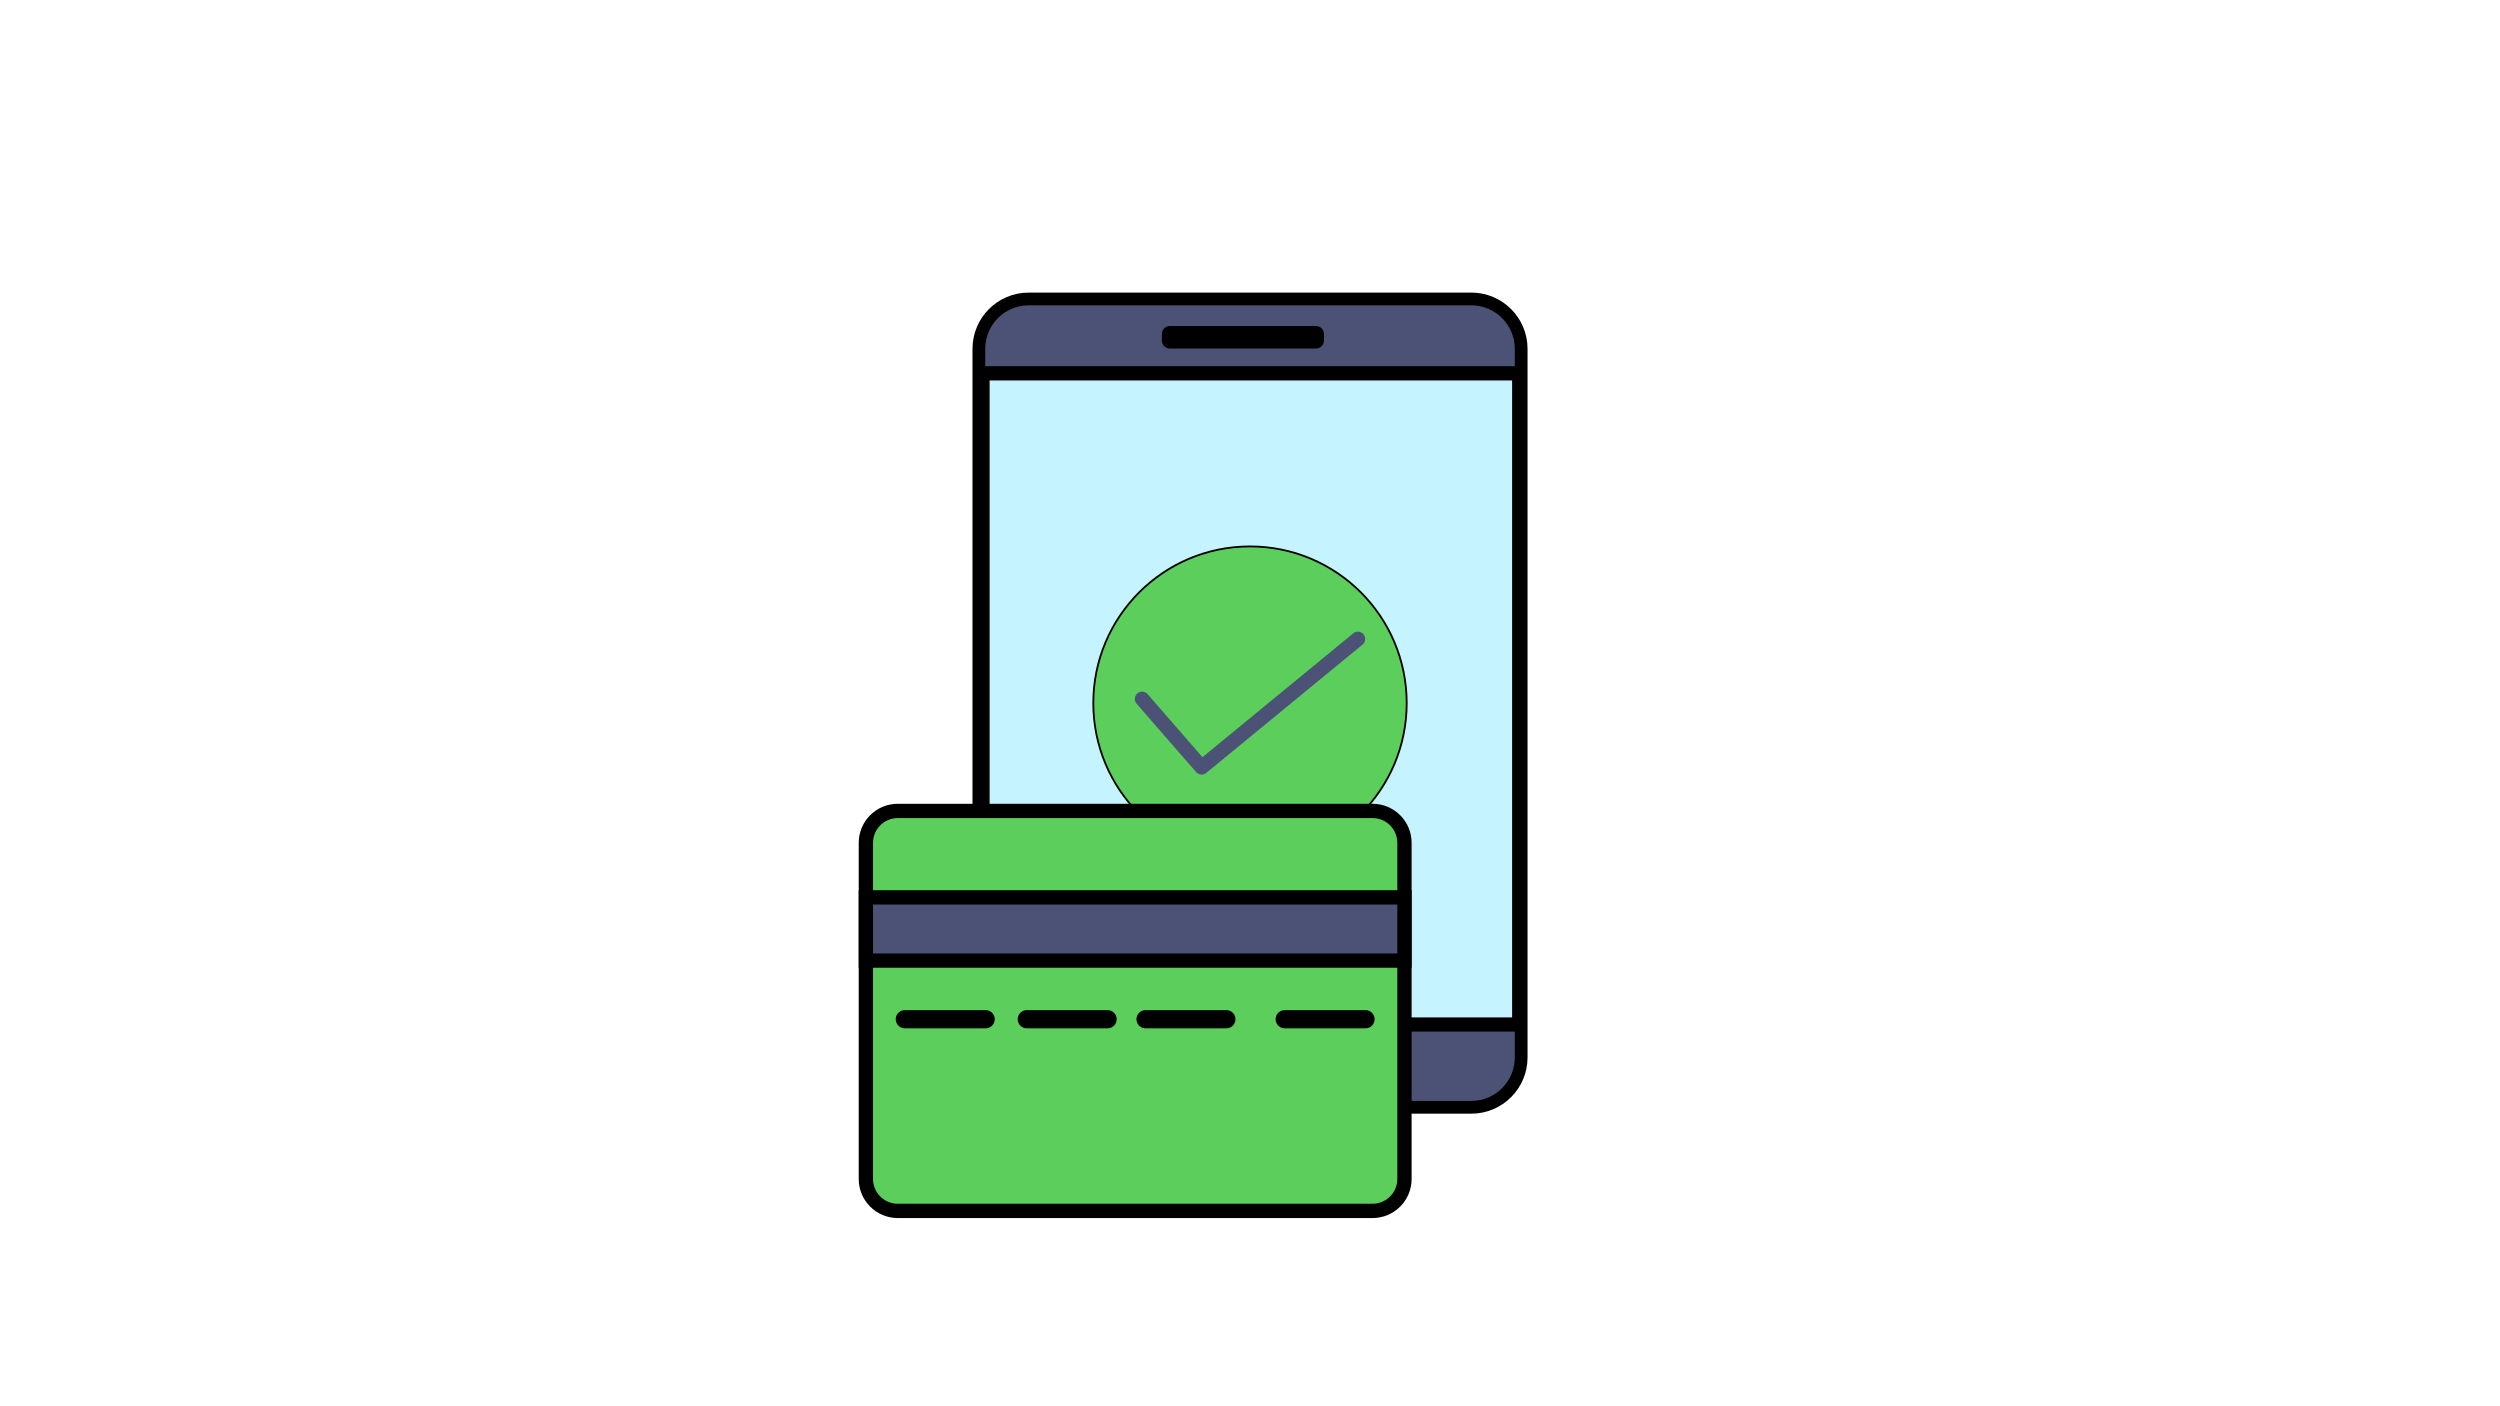
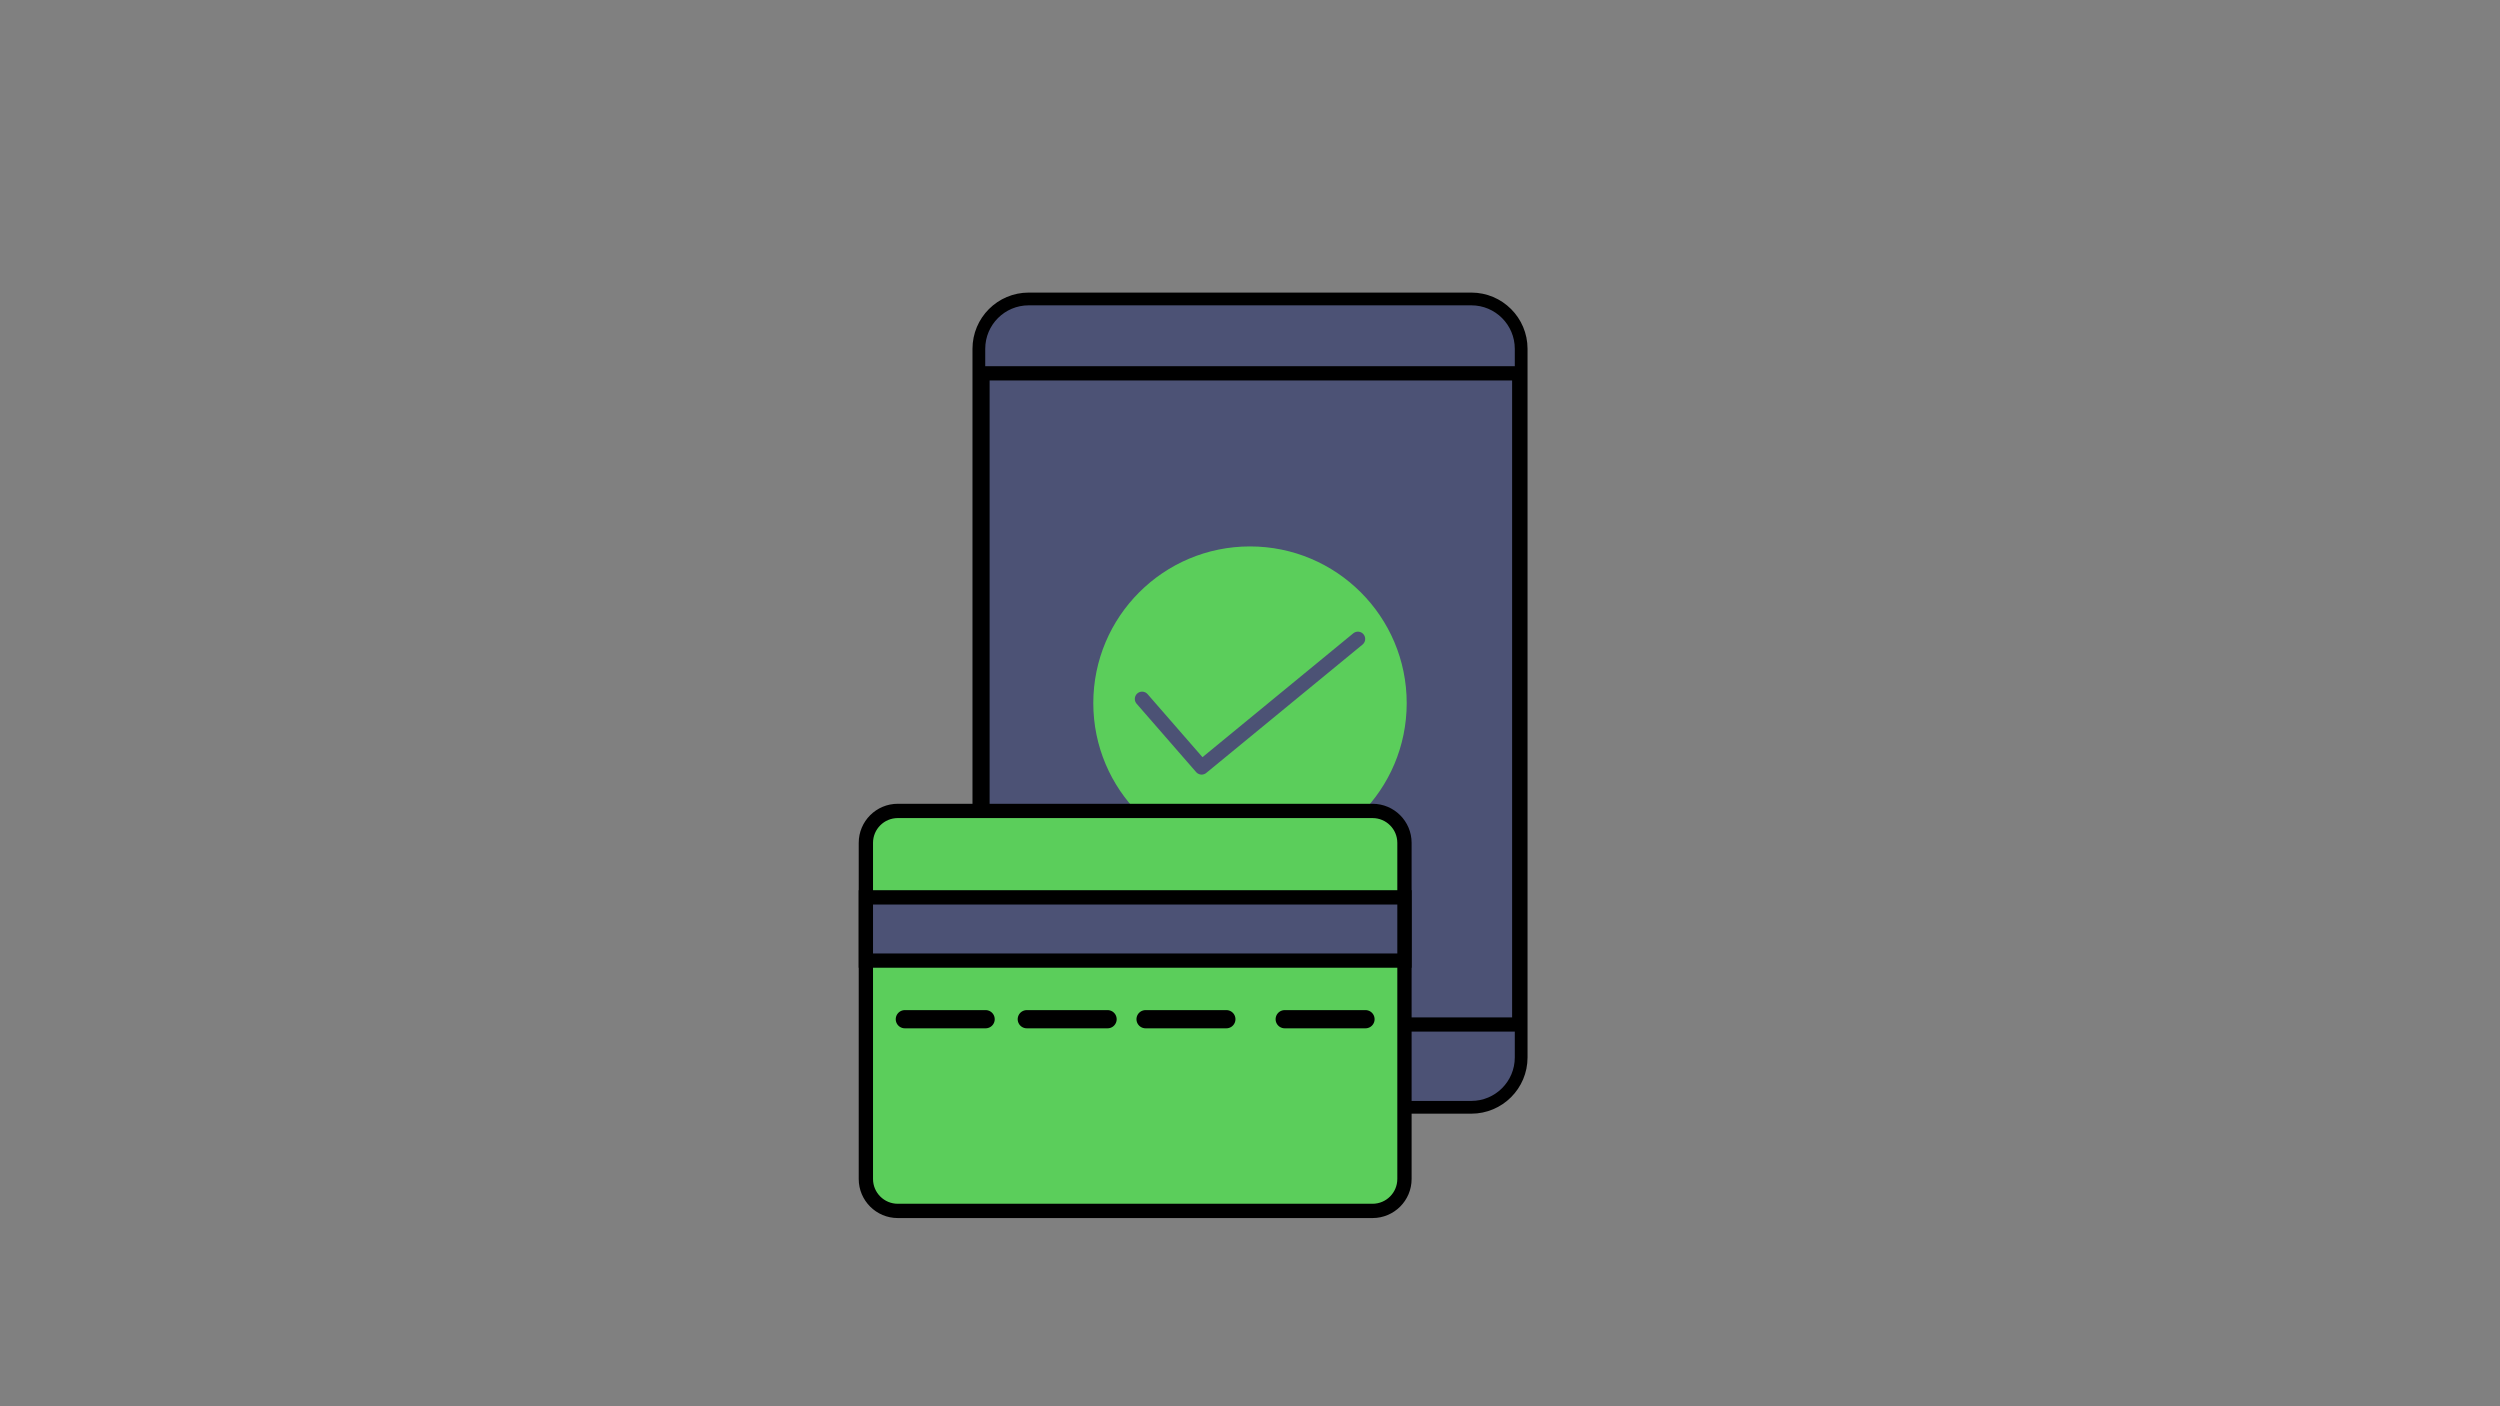
<svg xmlns="http://www.w3.org/2000/svg" viewBox="0 0 1920 1080" width="1920" height="1080" preserveAspectRatio="xMidYMid meet" style="width: 100%; height: 100%; transform: translate3d(0px, 0px, 0px); content-visibility: visible;">
  <rect x="0" y="0" width="1920" height="1080" fill="#808080" stroke="none" />
  <defs>
    <clipPath id="__lottie_element_3">
      <rect width="1920" height="1080" x="0" y="0" />
    </clipPath>
  </defs>
  <g clip-path="url(#__lottie_element_3)">
    <g transform="matrix(1,0,0,1,0,0)" opacity="1" style="display: block;">
-       <rect width="1920" height="1080" fill="#ffffff00" />
-     </g>
+       </g>
    <g transform="matrix(1,0,0,1,726.288,205.068)" opacity="1" style="display: block;">
      <g opacity="1" transform="matrix(1,0,0,1,233.722,334.935)">
        <path fill="rgb(76,82,117)" fill-opacity="1" d=" M169.949,310.405 C169.949,310.405 -169.949,310.405 -169.949,310.405 C-191.1,310.405 -208.247,293.259 -208.247,272.107 C-208.247,272.107 -208.247,-272.107 -208.247,-272.107 C-208.247,-293.258 -191.1,-310.405 -169.949,-310.405 C-169.949,-310.405 169.949,-310.405 169.949,-310.405 C191.1,-310.405 208.247,-293.258 208.247,-272.107 C208.247,-272.107 208.247,272.107 208.247,272.107 C208.247,293.259 191.1,310.405 169.949,310.405z" />
        <path stroke-linecap="butt" stroke-linejoin="miter" fill-opacity="0" stroke-miterlimit="10" stroke="rgb(0,0,0)" stroke-opacity="1" stroke-width="9.793" d=" M169.949,310.405 C169.949,310.405 -169.949,310.405 -169.949,310.405 C-191.1,310.405 -208.247,293.259 -208.247,272.107 C-208.247,272.107 -208.247,-272.107 -208.247,-272.107 C-208.247,-293.258 -191.1,-310.405 -169.949,-310.405 C-169.949,-310.405 169.949,-310.405 169.949,-310.405 C191.1,-310.405 208.247,-293.258 208.247,-272.107 C208.247,-272.107 208.247,272.107 208.247,272.107 C208.247,293.259 191.1,310.405 169.949,310.405z" />
      </g>
      <g opacity="1" transform="matrix(1,0,0,1,234.376,331.705)">
-         <path fill="rgb(197,243,255)" fill-opacity="1" d=" M206.104,250.053 C206.104,250.053 -206.104,250.053 -206.104,250.053 C-206.104,250.053 -206.104,-250.053 -206.104,-250.053 C-206.104,-250.053 206.104,-250.053 206.104,-250.053 C206.104,-250.053 206.104,250.053 206.104,250.053z" />
        <path stroke-linecap="butt" stroke-linejoin="miter" fill-opacity="0" stroke-miterlimit="10" stroke="rgb(0,0,0)" stroke-opacity="1" stroke-width="10.93" d=" M206.104,250.053 C206.104,250.053 -206.104,250.053 -206.104,250.053 C-206.104,250.053 -206.104,-250.053 -206.104,-250.053 C-206.104,-250.053 206.104,-250.053 206.104,-250.053 C206.104,-250.053 206.104,250.053 206.104,250.053z" />
      </g>
      <g opacity="1" transform="matrix(1,0,0,1,228.274,53.969)">
-         <path fill="rgb(0,0,0)" fill-opacity="1" d=" M56.051,-8.662 C56.051,-8.662 -56.05,-8.662 -56.05,-8.662 C-59.469,-8.662 -62.242,-5.89 -62.242,-2.471 C-62.242,-2.471 -62.242,2.471 -62.242,2.471 C-62.242,5.89 -59.469,8.662 -56.05,8.662 C-56.05,8.662 56.051,8.662 56.051,8.662 C59.47,8.662 62.242,5.89 62.242,2.471 C62.242,2.471 62.242,-2.471 62.242,-2.471 C62.242,-5.89 59.47,-8.662 56.051,-8.662z" />
-       </g>
+         </g>
    </g>
    <g style="display: block;" transform="matrix(1,0,0,1,835.624,415.295)" opacity="1">
      <g opacity="1" transform="matrix(1,0,0,1,124.376,124.705)">
        <path fill="rgb(91,206,91)" fill-opacity="1" d=" M120.346,0 C120.346,66.465 66.465,120.346 0,120.346 C-66.465,120.346 -120.346,66.465 -120.346,0 C-120.346,-66.465 -66.465,-120.346 0,-120.346 C66.465,-120.346 120.346,-66.465 120.346,0z" />
-         <path stroke-linecap="butt" stroke-linejoin="miter" fill-opacity="0" stroke-miterlimit="10" stroke="rgb(0,0,0)" stroke-opacity="1" stroke-width="1.399" d=" M120.346,0 C120.346,66.465 66.465,120.346 0,120.346 C-66.465,120.346 -120.346,66.465 -120.346,0 C-120.346,-66.465 -66.465,-120.346 0,-120.346 C66.465,-120.346 120.346,-66.465 120.346,0z" />
      </g>
    </g>
    <g style="display: block;" transform="matrix(1,0,0,1,848.278,462.065)" opacity="1">
      <g opacity="1" transform="matrix(1,0,0,1,111.722,77.935)">
        <path stroke-linecap="round" stroke-linejoin="round" fill-opacity="0" stroke="rgb(76,82,117)" stroke-opacity="1" stroke-width="11.192" d=" M-82.87,-3.215 C-82.87,-3.215 -37.149,49.293 -37.149,49.293 C-37.149,49.293 82.87,-49.293 82.87,-49.293" />
      </g>
    </g>
    <g style="display: block;" transform="matrix(1,0,0,1,637,595)" opacity="1">
      <g opacity="1" transform="matrix(1,0,0,1,234.807,181.385)">
        <path fill="rgb(91,206,91)" fill-opacity="1" d=" M182.307,153.595 C182.307,153.595 -182.307,153.595 -182.307,153.595 C-195.843,153.595 -206.818,142.621 -206.818,129.084 C-206.818,129.084 -206.818,-129.084 -206.818,-129.084 C-206.818,-142.621 -195.843,-153.595 -182.307,-153.595 C-182.307,-153.595 182.307,-153.595 182.307,-153.595 C195.844,-153.595 206.818,-142.621 206.818,-129.084 C206.818,-129.084 206.818,129.084 206.818,129.084 C206.818,142.621 195.844,153.595 182.307,153.595z" />
        <path stroke-linecap="butt" stroke-linejoin="miter" fill-opacity="0" stroke-miterlimit="10" stroke="rgb(0,0,0)" stroke-opacity="1" stroke-width="10.981" d=" M182.307,153.595 C182.307,153.595 -182.307,153.595 -182.307,153.595 C-195.843,153.595 -206.818,142.621 -206.818,129.084 C-206.818,129.084 -206.818,-129.084 -206.818,-129.084 C-206.818,-142.621 -195.843,-153.595 -182.307,-153.595 C-182.307,-153.595 182.307,-153.595 182.307,-153.595 C195.844,-153.595 206.818,-142.621 206.818,-129.084 C206.818,-129.084 206.818,129.084 206.818,129.084 C206.818,142.621 195.844,153.595 182.307,153.595z" />
      </g>
      <g opacity="1" transform="matrix(1,0,0,1,234.808,118.459)">
        <path fill="rgb(76,82,117)" fill-opacity="1" d=" M206.817,24.29 C206.817,24.29 -206.817,24.29 -206.817,24.29 C-206.817,24.29 -206.817,-24.29 -206.817,-24.29 C-206.817,-24.29 206.817,-24.29 206.817,-24.29 C206.817,-24.29 206.817,24.29 206.817,24.29z" />
        <path stroke-linecap="butt" stroke-linejoin="miter" fill-opacity="0" stroke-miterlimit="10" stroke="rgb(0,0,0)" stroke-opacity="1" stroke-width="10.981" d=" M206.817,24.29 C206.817,24.29 -206.817,24.29 -206.817,24.29 C-206.817,24.29 -206.817,-24.29 -206.817,-24.29 C-206.817,-24.29 206.817,-24.29 206.817,-24.29 C206.817,-24.29 206.817,24.29 206.817,24.29z" />
      </g>
      <g opacity="1" transform="matrix(1,0,0,1,0,0)">
        <path stroke-linecap="round" stroke-linejoin="miter" fill-opacity="0" stroke-miterlimit="10" stroke="rgb(0,0,0)" stroke-opacity="1" stroke-width="13.99" d=" M57.919,187.755 C57.919,187.755 119.952,187.755 119.952,187.755" />
      </g>
      <g opacity="1" transform="matrix(1,0,0,1,0,0)">
        <path stroke-linecap="round" stroke-linejoin="miter" fill-opacity="0" stroke-miterlimit="10" stroke="rgb(0,0,0)" stroke-opacity="1" stroke-width="13.99" d=" M151.577,187.755 C151.577,187.755 213.61,187.755 213.61,187.755" />
      </g>
      <g opacity="1" transform="matrix(1,0,0,1,0,0)">
        <path stroke-linecap="round" stroke-linejoin="miter" fill-opacity="0" stroke-miterlimit="10" stroke="rgb(0,0,0)" stroke-opacity="1" stroke-width="13.99" d=" M242.802,187.755 C242.802,187.755 304.834,187.755 304.834,187.755" />
      </g>
      <g opacity="1" transform="matrix(1,0,0,1,0,0)">
        <path stroke-linecap="round" stroke-linejoin="miter" fill-opacity="0" stroke-miterlimit="10" stroke="rgb(0,0,0)" stroke-opacity="1" stroke-width="13.99" d=" M349.661,187.755 C349.661,187.755 411.694,187.755 411.694,187.755" />
      </g>
    </g>
  </g>
</svg>